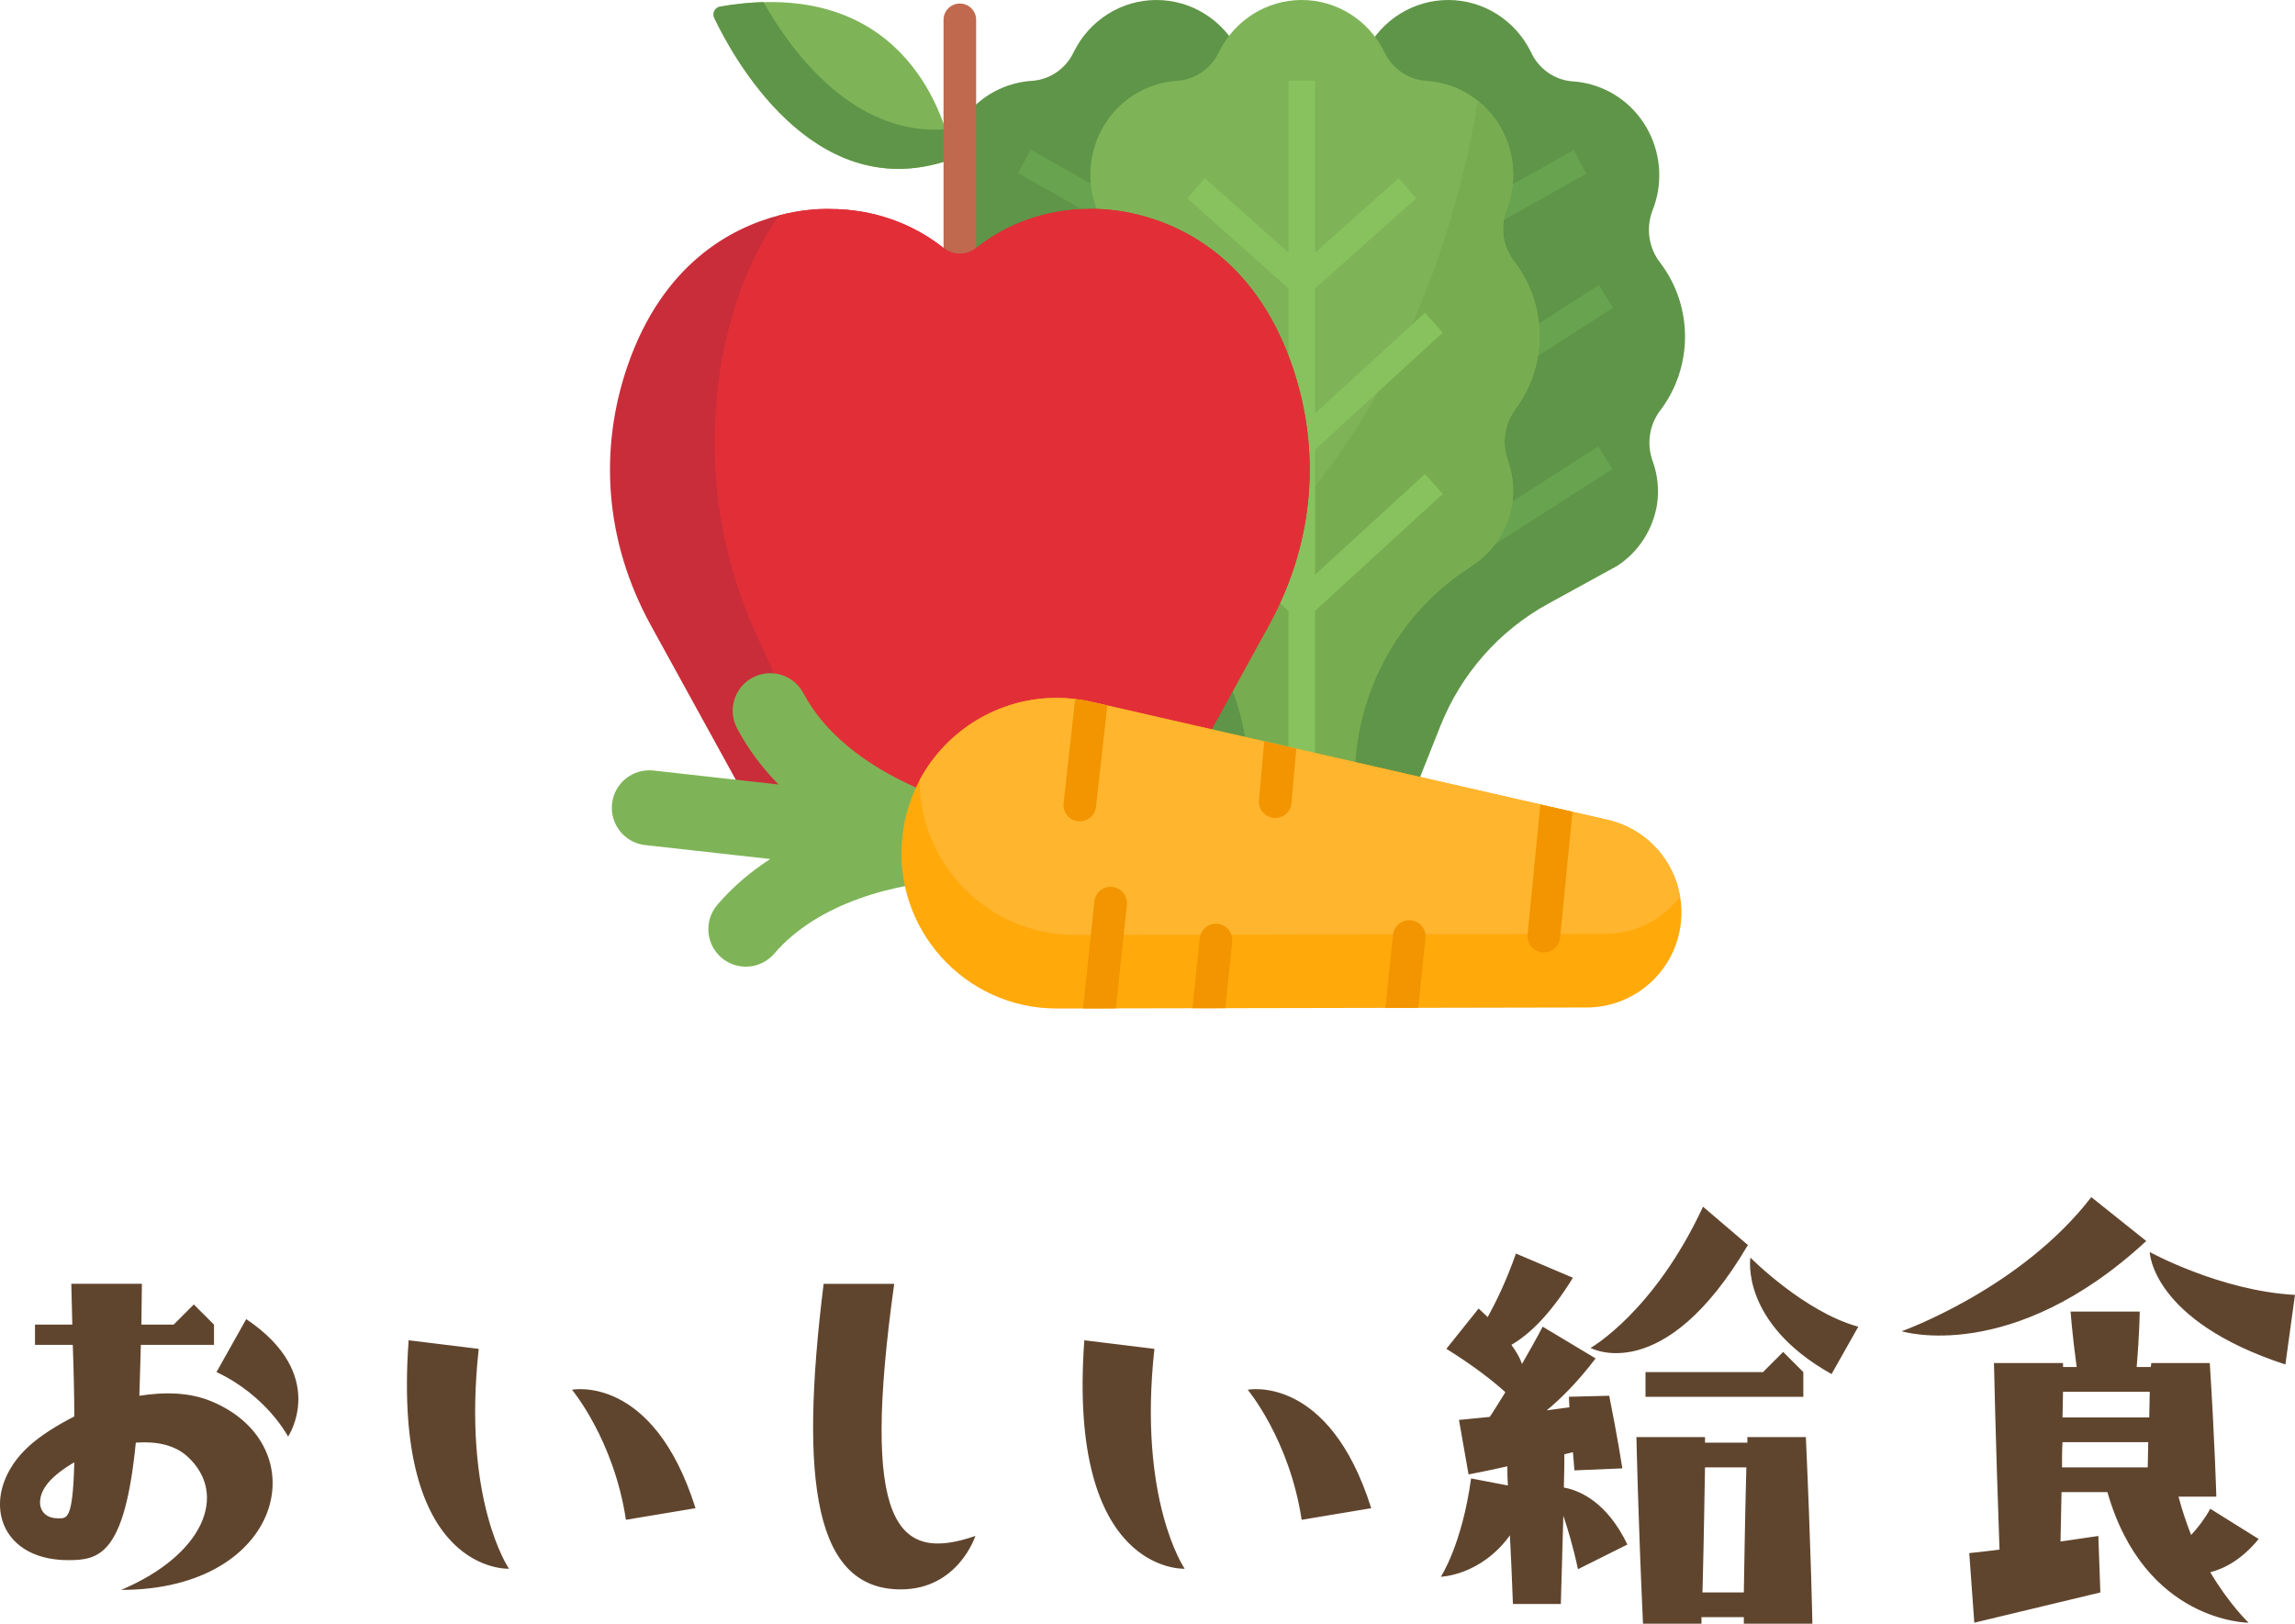
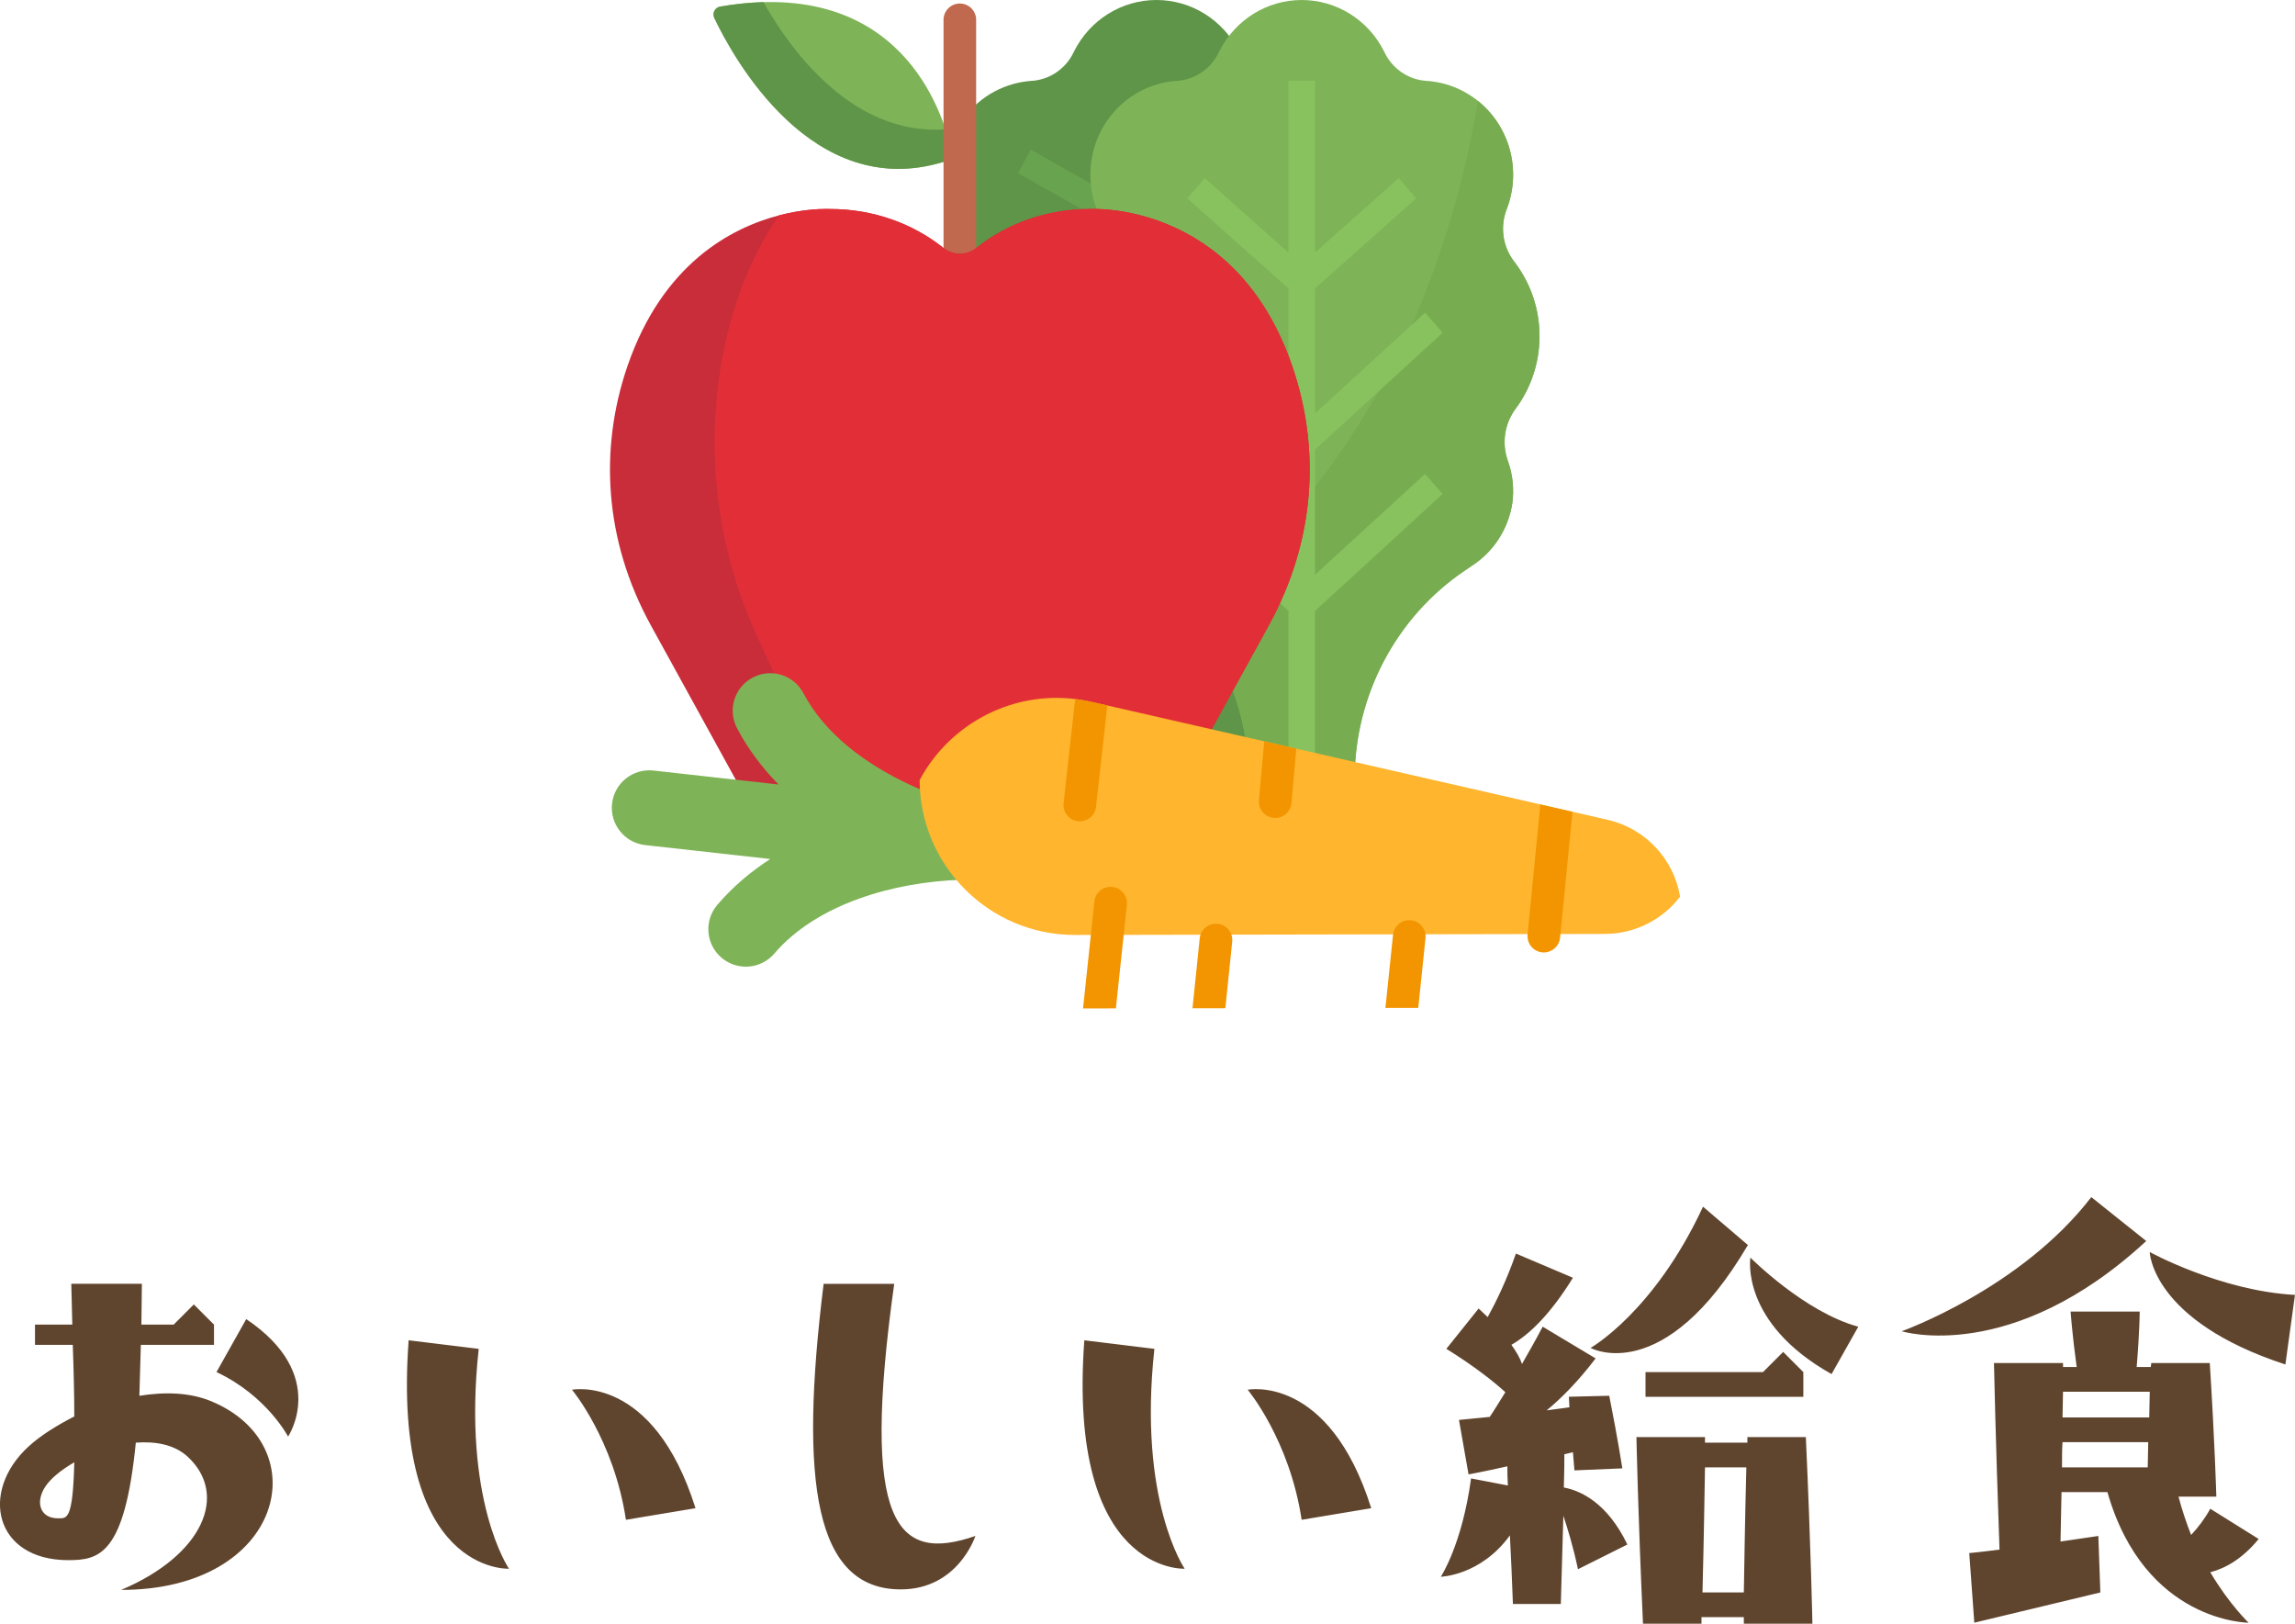
<svg xmlns="http://www.w3.org/2000/svg" width="68.271" height="48.299" viewBox="0 0 68.271 48.299">
  <style type="text/css">
	.st0{fill:#7EB457;}
	.st1{fill:#E22F37;}
	.st2{fill:#E2F0F6;}
	.st3{fill:#E4F1F6;}
	.st4{fill:#4A696F;}
	.st5{fill:#4A81F6;}
	.st6{fill:#E5F1F7;}
	.st7{fill:#E64C3C;}
	.st8{fill:#E6E6E6;}
	.st9{fill:#E6F2F7;}
	.st10{fill:#E8D75F;}
	.st11{fill:#E8F3F8;}
	.st12{fill:#802F34;}
	.st13{fill:#836954;}
	.st14{fill:#EAB14D;}
	.st15{fill:#88C25E;}
	.st16{fill:#896040;}
	.st17{fill:#5490F9;}
	.st18{fill:#575655;}
	.st19{fill:#BDC3C7;}
	.st20{fill:#8F562F;}
	.st21{fill:#F1D333;}
	.st22{fill:#F29500;}
	.st23{fill:#F3D55B;}
	.st24{fill:#F4ADC7;}
	.st25{fill:#F4D345;}
	.st26{fill:#F4DB60;}
	.st27{fill:#F7D931;}
	.st28{fill:#F7D932;}
	.st29{fill:#F7D935;}
	.st30{fill:#F7D936;}
	.st31{fill:#F7DA35;}
	.st32{fill:#F7DA37;}
	.st33{fill:#F7DA38;}
	.st34{fill:#F7DB3E;}
	.st35{fill:#F7DB3F;}
	.st36{fill:#F7DC41;}
	.st37{fill:#F7DC42;}
	.st38{fill:#F7DD42;}
	.st39{fill:#F7DD45;}
	.st40{fill:#F7DD46;}
	.st41{fill:#F7DD48;}
	.st42{fill:#F7DE4B;}
	.st43{fill:#F7DE4C;}
	.st44{fill:#F7DE4D;}
	.st45{fill:#F7DF4F;}
	.st46{fill:#F7DF50;}
	.st47{fill:#F7DF51;}
	.st48{fill:#F7DF52;}
	.st49{fill:#F7E052;}
	.st50{fill:#F7E157;}
	.st51{fill:#F7E158;}
	.st52{fill:#F7E159;}
	.st53{fill:#F7E15A;}
	.st54{fill:#F7E15B;}
	.st55{fill:#F7E15C;}
	.st56{fill:#F7E25B;}
	.st57{fill:#F7E25C;}
	.st58{fill:#F7E25E;}
	.st59{fill:#F7E260;}
	.st60{fill:#F7E360;}
	.st61{fill:#F7E361;}
	.st62{fill:#F7E362;}
	.st63{fill:#F7E363;}
	.st64{fill:#F7E364;}
	.st65{fill:#F7E464;}
	.st66{fill:#F7E466;}
	.st67{fill:#F7E467;}
	.st68{fill:#F7E468;}
	.st69{fill:#F7E568;}
	.st70{fill:#F7E569;}
	.st71{fill:#F7E56A;}
	.st72{fill:#F7E56B;}
	.st73{fill:#F7E56C;}
	.st74{fill:#F7E66D;}
	.st75{fill:#F7E66F;}
	.st76{fill:#F7E671;}
	.st77{fill:#F7E770;}
	.st78{fill:#F7E771;}
	.st79{fill:#F7E772;}
	.st80{fill:#F7E773;}
	.st81{fill:#F7E774;}
	.st82{fill:#F7E874;}
	.st83{fill:#F7E875;}
	.st84{fill:#F7E876;}
	.st85{fill:#F7E877;}
	.st86{fill:#F7E979;}
	.st87{fill:#F7E97A;}
	.st88{fill:#F7E97B;}
	.st89{fill:#F7E97C;}
	.st90{fill:#F7E97D;}
	.st91{fill:#F7E97E;}
	.st92{fill:#F7EA80;}
	.st93{fill:#F7EA81;}
	.st94{fill:#F7F7F8;}
	.st95{fill:#F8D51A;}
	.st96{fill:#F8D623;}
	.st97{fill:#F8D728;}
	.st98{fill:#F8D72B;}
	.st99{fill:#F8D82B;}
	.st100{fill:#F8D931;}
	.st101{fill:#F8D932;}
	.st102{fill:#F8D935;}
	.st103{fill:#F8DB38;}
	.st104{fill:#F8DB40;}
	.st105{fill:#F8DC41;}
	.st106{fill:#F8DC42;}
	.st107{fill:#F8DD45;}
	.st108{fill:#F8DD49;}
	.st109{fill:#F8DE4C;}
	.st110{fill:#F8DF50;}
	.st111{fill:#F8DF51;}
	.st112{fill:#F8E053;}
	.st113{fill:#F8E055;}
	.st114{fill:#F8E056;}
	.st115{fill:#F8E057;}
	.st116{fill:#F8E158;}
	.st117{fill:#F8E159;}
	.st118{fill:#F8E15B;}
	.st119{fill:#F8E15C;}
	.st120{fill:#F8E260;}
	.st121{fill:#F8E261;}
	.st122{fill:#F8E361;}
	.st123{fill:#F8E363;}
	.st124{fill:#F8E364;}
	.st125{fill:#F8E466;}
	.st126{fill:#F8E467;}
	.st127{fill:#F8E567;}
	.st128{fill:#F8E569;}
	.st129{fill:#F8E66C;}
	.st130{fill:#F8E876;}
	.st131{fill:#F8E878;}
	.st132{fill:#F8EA81;}
	.st133{fill:#F8EB83;}
	.st134{fill:#F8EB86;}
	.st135{fill:#F8EB87;}
	.st136{fill:#F8EC8D;}
	.st137{fill:#F9EAB0;}
	.st138{fill:#F9EF9D;}
	.st139{fill:#5F9548;}
	.st140{fill:#C03A2B;}
	.st141{fill:#C0694E;}
	.st142{fill:#C25B33;}
	.st143{fill:url(#SVGID_3_);}
	.st144{fill:#C47E4E;}
	.st145{fill:#FAEE9B;}
	.st146{fill:#FB7B76;}
	.st147{fill:#994530;}
	.st148{fill:#997761;}
	.st149{fill:#FCE897;}
	.st150{fill:#C92D39;}
	.st151{fill:#60452E;}
	.st152{fill:#FE81B3;}
	.st153{fill:#FE86B6;}
	.st154{fill:#FE87B6;}
	.st155{fill:#FE8CB9;}
	.st156{fill:#FE8DBA;}
	.st157{fill:#FE8FBB;}
	.st158{fill:#FE90BC;}
	.st159{fill:#FE92BD;}
	.st160{fill:#FE96BF;}
	.st161{fill:#FE9AC2;}
	.st162{fill:#FE9FC4;}
	.st163{fill:#FEA0C5;}
	.st164{fill:#FEA1C6;}
	.st165{fill:#FEA6C9;}
	.st166{fill:#FEAACB;}
	.st167{fill:#FF156C;}
	.st168{fill:#FF5594;}
	.st169{fill:#FF77A9;}
	.st170{fill:#FF7BAC;}
	.st171{fill:#FFA1C4;}
	.st172{fill:#FFA90B;}
	.st173{fill:#FFB52D;}
	.st174{fill:#FFFFFF;}
	.st175{fill:none;}
	.st176{fill:#66B49D;}
	.st177{fill:#679FC9;}
	.st178{fill:#68A34F;}
	.st179{fill:#CCCCCC;}
	.st180{fill:#CEE5EF;}
	.st181{fill:#384949;}
	.st182{fill-rule:evenodd;clip-rule:evenodd;fill:#FE8EAD;}
	.st183{fill-rule:evenodd;clip-rule:evenodd;fill:#FE90A7;}
	.st184{fill-rule:evenodd;clip-rule:evenodd;fill:#FE92AF;}
	.st185{fill-rule:evenodd;clip-rule:evenodd;fill:#FE94AA;}
	.st186{fill-rule:evenodd;clip-rule:evenodd;fill:#FE94B0;}
	.st187{fill-rule:evenodd;clip-rule:evenodd;fill:#FE95AD;}
	.st188{fill-rule:evenodd;clip-rule:evenodd;fill:#FE95B5;}
	.st189{fill-rule:evenodd;clip-rule:evenodd;fill:#FE97AF;}
	.st190{fill-rule:evenodd;clip-rule:evenodd;fill:#FE9BB2;}
	.st191{fill-rule:evenodd;clip-rule:evenodd;fill:#FE9BB5;}
	.st192{fill-rule:evenodd;clip-rule:evenodd;fill:#FE9CAF;}
	.st193{fill-rule:evenodd;clip-rule:evenodd;fill:#FE9FAF;}
	.st194{fill-rule:evenodd;clip-rule:evenodd;fill:#FEA1B5;}
	.st195{fill-rule:evenodd;clip-rule:evenodd;fill:#FEAAB8;}
	.st196{fill-rule:evenodd;clip-rule:evenodd;fill:#FEADBF;}
	.st197{fill-rule:evenodd;clip-rule:evenodd;fill:#FFFFFF;}
	.st198{fill:#D3E8F1;}
	.st199{fill:#D4E8F1;}
	.st200{fill:#D5E9F1;}
	.st201{fill:#D6E9F1;}
	.st202{fill:#D7EAF2;}
	.st203{fill:#D8EBF2;}
	.st204{fill:#D9EBF2;}
	.st205{fill:#DA4A54;}
	.st206{fill:#77AD50;}
	.st207{fill:#DAECF3;}
	.st208{fill:#DBAD5C;}
	.st209{fill:#78B9EB;}
	.st210{fill:#78D0B1;}
	.st211{fill:#A88D7B;}
	.st212{fill:#DD636E;}
	.st213{fill:#DEEEF4;}
</style>
  <path class="st151" d="M3.605 47.294c2.445-1.035 3.195-2.835 1.98-3.96-.39-.359-.945-.465-1.545-.42-.33 3.345-1.095 3.495-2.01 3.495-2.19 0-2.655-2.04-1.17-3.39.345-.315.825-.615 1.35-.885 0-.585-.015-1.29-.045-2.13h-1.124v-.601h1.11l-.03-1.215h2.1l-.015 1.215h.96l.6-.6.6.6v.601h-2.176l-.044 1.516c.75-.12 1.5-.105 2.145.165 3.164 1.319 2.159 5.609-2.686 5.609zm-1.395-3.795c-.39.226-.705.48-.87.735-.3.465-.135.93.375.93.27 0 .451.09.495-1.665zm6.36-.765s-.63-1.215-2.13-1.92l.885-1.575c2.475 1.665 1.245 3.495 1.245 3.495zM15.141 46.664s-3.495.18-2.985-6.795l2.085.255c-.495 4.516.9 6.54.9 6.54zm5.549-1.8l-2.07.345c-.36-2.385-1.605-3.869-1.605-3.869s2.415-.481 3.675 3.524zM24.501 38.189h2.1c-1.005 7.185.075 8.31 2.415 7.5 0 0-.51 1.59-2.22 1.59-2.55 0-3.03-3.165-2.295-9.09zM35.241 46.664s-3.495.18-2.985-6.795l2.085.255c-.495 4.516.9 6.54.9 6.54zm5.55-1.8l-2.07.345c-.36-2.385-1.605-3.869-1.605-3.869s2.414-.481 3.675 3.524zM48.411 45.944l-1.47.735c-.15-.705-.315-1.23-.435-1.591l-.075 2.625h-1.425c-.03-.81-.06-1.47-.09-2.04-.87 1.2-2.055 1.23-2.055 1.23s.63-.945.9-2.925l1.095.21c-.015-.226-.015-.405-.015-.57-.735.165-1.155.24-1.155.24l-.285-1.62.915-.09c.135-.195.285-.45.465-.735-.345-.314-.93-.779-1.755-1.29l.96-1.199.27.255c.255-.465.555-1.08.84-1.89l1.695.72c-.675 1.095-1.305 1.694-1.83 1.995.15.21.255.39.315.569.195-.345.405-.705.615-1.109l1.575.944c-.525.69-1.02 1.186-1.455 1.545l.675-.09-.015-.314 1.2-.03c.255 1.274.39 2.16.39 2.16l-1.425.06-.045-.54-.255.061c0 .21 0 .524-.015.989.495.09 1.29.45 1.89 1.695zm2.25-10.049l1.335 1.14c-2.505 4.26-4.68 3.061-4.68 3.061s1.89-1.067 3.345-4.201zm1.214 12.404v-.194h-1.26v.194h-1.74c-.15-3.3-.195-5.55-.195-5.55h2.04v.165h1.26v-.165h1.74c.15 3.3.195 5.55.195 5.55h-2.04zm1.17-8.084l.6.6v.735h-4.695v-.735h3.495l.6-.6zm-1.17 7.154c.015-.78.03-2.024.075-3.72h-1.23c-.015.765-.03 2.01-.075 3.72h1.23zm.195-9.96s1.605 1.62 3.21 2.056l-.795 1.409c-2.73-1.529-2.415-3.465-2.415-3.465zM56.571 39.6s3.54-1.26 5.64-3.99l1.635 1.306c-4.005 3.703-7.275 2.684-7.275 2.684zm2.01 6.599s.33-.03.9-.104c-.12-3.346-.165-5.55-.165-5.55h2.055v.119h.405c-.135-.989-.18-1.649-.18-1.649h2.055s0 .57-.09 1.649h.42l.015-.119h1.74c.15 2.354.195 3.975.195 3.975h-1.125c.105.404.24.795.375 1.14.21-.225.405-.479.57-.78l1.44.9c-.495.6-.99.87-1.44.99.57.96 1.14 1.5 1.14 1.5s-3.09 0-4.2-3.885h-1.365l-.03 1.47 1.125-.165.06 1.68-3.75.9-.15-2.071zm2.759-2.55h2.55l.015-.75h-2.55c-.015.225-.015.48-.015.75zm.015-1.485h2.58l.015-.765h-2.58l-.015.765zm2.595-4.92s2.1 1.155 4.32 1.275l-.285 2.07c-3.989-1.305-4.035-3.345-4.035-3.345z" />
-   <path class="st139" d="M35.98 9.969c.001-.792.262-1.562.74-2.187.354-.435.453-1.027.262-1.557-.304-.769-.257-1.634.127-2.364.384-.729 1.067-1.249 1.864-1.417.142-.03.287-.048.432-.055.533-.044 1.002-.376 1.229-.869.473-.937 1.423-1.524 2.458-1.52 1.036.004 1.98.599 2.446 1.54.223.496.69.831 1.224.88.144.008.288.027.429.058.796.175 1.475.699 1.853 1.433.379.733.419 1.6.108 2.366-.196.527-.101 1.122.25 1.559.973 1.296.964 3.098-.022 4.384-.324.435-.403 1.01-.209 1.519.142.402.184.833.124 1.256-.121.757-.553 1.427-1.189 1.839l-2.061 1.131c-1.449.795-2.581 2.081-3.198 3.634l-.632 1.589-2.357-.01.016-3.998-1.926-2.386c-.633-.418-1.061-1.09-1.175-1.849-.058-.424-.012-.856.134-1.258.197-.507.123-1.082-.197-1.519-.478-.629-.735-1.403-.73-2.199z" />
-   <path class="st178" d="M43.269 6.451l3.545-1.984.378.7-3.545 1.984-.378-.7zm-.039 4.81l4.333-2.782.419.677-4.333 2.782-.419-.677zm-.019 4.799l4.333-2.782.419.676-4.333 2.782-.419-.676z" />
  <path class="st139" d="M41.475 9.999c.001-.792-.256-1.562-.732-2.19-.353-.436-.45-1.03-.256-1.559.306-.768.262-1.633-.119-2.364-.381-.731-1.062-1.253-1.857-1.425-.142-.03-.286-.05-.43-.057-.533-.046-1.001-.379-1.227-.874-.47-.939-1.417-1.53-2.453-1.53-1.035 0-1.982.591-2.451 1.53-.226.494-.694.827-1.227.873-.145.008-.288.027-.43.058-.796.172-1.476.694-1.857 1.425-.381.731-.425 1.597-.12 2.364.194.529.097 1.123-.255 1.56-.979 1.292-.977 3.093.004 4.384.322.437.399 1.011.204 1.519-.144.402-.188.835-.129 1.259.118.758.548 1.429 1.182 1.844l2.056 1.139c1.446.802 2.571 2.092 3.183 3.648l.627 1.592h2.357v-3.999l1.936-2.38c.635-.415 1.065-1.086 1.183-1.844.059-.424.015-.856-.129-1.259-.195-.508-.119-1.083.204-1.519.477-.629.737-1.402.736-2.195z" />
  <path class="st178" d="M30.282 5.15l.381-.699 3.537 2-.381.698-3.537-1.999zm-.806 3.986l.422-.674 4.322 2.799-.422.675-4.322-2.8zm0 4.798l.422-.675 4.322 2.799-.422.675-4.322-2.799z" />
  <path class="st0" d="M45.797 9.999c.001-.792-.257-1.562-.732-2.19-.353-.436-.449-1.03-.255-1.559.306-.768.262-1.633-.119-2.364-.382-.731-1.062-1.253-1.857-1.425-.144-.031-.289-.05-.434-.058-.533-.046-1.001-.379-1.227-.874-.469-.938-1.416-1.529-2.451-1.529-1.035 0-1.982.591-2.452 1.53-.226.494-.693.827-1.227.873-.145.008-.288.027-.43.058-.796.172-1.476.694-1.857 1.425-.381.731-.425 1.597-.12 2.364.194.529.097 1.123-.255 1.56-.973 1.285-.977 3.073-.011 4.363.328.448.408 1.035.213 1.557-.14.398-.182.824-.124 1.242.117.758.548 1.429 1.182 1.844l.238.162c2.043 1.385 3.271 3.718 3.271 6.216h3.144c0-2.499 1.227-4.831 3.27-6.216l.239-.162c.634-.415 1.064-1.086 1.182-1.844.058-.418.016-.844-.124-1.242-.195-.522-.115-1.109.213-1.557.47-.625.724-1.389.723-2.174z" />
  <path class="st206" d="M45.797 9.999c.001-.792-.257-1.562-.732-2.19-.353-.436-.449-1.03-.255-1.559.461-1.153.117-2.477-.844-3.247-1.415 8.317-5.541 12.885-8.671 15.223 1.197 1.368 1.858 3.136 1.858 4.968h3.144c0-2.498 1.228-4.831 3.27-6.216l.239-.162c.634-.415 1.064-1.086 1.182-1.844.059-.418.016-.844-.124-1.242-.195-.522-.115-1.109.213-1.558.467-.624.721-1.388.72-2.173z" />
  <path class="st15" d="M42.391 14.1l-3.274 2.998v-3.723l3.799-3.479-.525-.594-3.274 2.998v-3.72l3.009-2.679-.517-.602-2.492 2.219v-5.117h-.786v5.117l-2.492-2.219-.517.602 3.009 2.679v3.719l-3.274-2.998-.526.594 3.8 3.479v3.723l-3.274-2.997-.526.594 3.8 3.48v5.02h.786v-5.02l3.799-3.48-.525-.594z" />
  <path class="st0" d="M28.29 4.444c-.246-1.119-1.513-5.17-6.866-4.248-.156.027-.243.196-.175.338.555 1.165 2.907 5.481 6.822 4.28.158-.048.254-.209.219-.37z" />
  <path class="st139" d="M28.07 4.814c-3.915 1.201-6.267-3.115-6.822-4.28-.067-.143.019-.312.175-.338.458-.079.887-.122 1.288-.132.821 1.449 2.66 3.979 5.415 3.783.078.24.131.445.164.597.035.162-.061.322-.22.37z" />
  <path class="st141" d="M28.553 8.008c-.268 0-.485-.217-.485-.485v-6.932c0-.269.217-.486.485-.486s.485.217.485.486v6.932c0 .268-.217.485-.485.485z" />
  <path class="st150" d="M37.741 18.609l-3.416 6.211c-.883 1.447-2.894 1.973-4.479 1.146-.813-.424-1.772-.424-2.585 0-1.55.808-3.572.338-4.479-1.146l-3.417-6.211c-1.399-2.543-1.54-5.272-.699-7.72 1.049-3.051 3.097-4.116 4.512-4.484.649-.168 1.166-.19 1.392-.19l.124.002c.639 0 1.252.108 1.817.304.564.196 1.082.481 1.532.836.147.126.329.189.511.189s.364-.063.511-.189c.45-.355.967-.641 1.532-.836.565-.196 1.178-.304 1.818-.304 0 0 4.325-.276 6.026 4.672.846 2.464.691 5.193-.7 7.72z" />
  <path class="st1" d="M37.741 18.609l-3.416 6.211c-.883 1.447-2.894 1.973-4.479 1.146-.813-.424-1.772-.424-2.585 0-.436.228-.902.351-1.358.382-.026-.052-2.739-6.017-3.43-7.538-2.068-4.547-1.267-9.614.706-12.405.649-.168 1.166-.19 1.392-.19l.124.002c.639 0 1.252.107 1.817.304.564.196 1.082.481 1.532.836.147.126.329.189.511.189s.364-.063.511-.189c.45-.355.967-.641 1.532-.836s1.178-.304 1.817-.304c0 0 4.325-.276 6.027 4.671.845 2.465.69 5.194-.701 7.721z" />
  <path class="st0" d="M22.391 20.155c-.545.288-.753.962-.466 1.507.337.639.764 1.194 1.235 1.674l-3.721-.415c-.612-.068-1.164.373-1.232.985-.068.612.373 1.164.985 1.232l3.721.415c-.566.365-1.104.813-1.574 1.362-.4.468-.346 1.172.123 1.573.469.4 1.172.345 1.573-.123 1.274-1.49 3.585-2.13 5.541-2.193.776-.025 1.292-.819.995-1.539-.134-.327-.423-.583-.788-.664-.035-.008-3.571-.86-4.885-3.35-.288-.543-.962-.752-1.507-.464z" />
-   <path class="st172" d="M50.002 27.456c-.159 1.429-1.366 2.511-2.804 2.514l-15.754.03c-2.757.005-4.905-2.391-4.6-5.13.067-.602.247-1.162.514-1.663.791-1.483 2.355-2.446 4.071-2.446.34 0 .687.038 1.034.117l13.36 3.053.954.218 1.044.239c1.14.26 1.973 1.182 2.158 2.285.044.252.053.515.023.783z" />
  <path class="st173" d="M49.979 26.672c-.517.677-1.333 1.108-2.24 1.109-8.245.017-2.482.006-15.753.031-2.58.004-4.625-2.092-4.629-4.606.791-1.483 2.355-2.446 4.071-2.446.184 0 .37.011.557.034.159.019.318.047.478.083l.477.108 12.883 2.944.954.218 1.044.239c1.14.261 1.973 1.182 2.158 2.286z" />
  <path class="st22" d="M46.777 24.148l-.369 3.752c-.028.248-.237.432-.481.432l-.055-.003c-.267-.03-.458-.269-.429-.536l.379-3.863.955.218zm-13.256 2.773l-.326 3.075-.977.002.338-3.185c.029-.267.269-.459.536-.429s.459.271.429.537zm8.884.99l-.215 2.069-.977.002.227-2.178c.03-.267.27-.458.537-.428.265.029.458.268.428.535zm-3.843-5.64l-.145 1.63c-.028.248-.238.432-.482.432l-.054-.004c-.267-.03-.458-.269-.429-.536l.156-1.741.954.219zm-1.907 5.746l-.204 1.974-.977.001.215-2.083c.03-.267.271-.459.537-.429.267.03.459.27.429.537zm-3.715-7.031l-.336 3.014c-.028.248-.238.431-.482.431l-.054-.003c-.267-.03-.458-.27-.428-.536l.341-3.068.004-.029c.159.019.319.046.478.083l.477.108z" />
</svg>